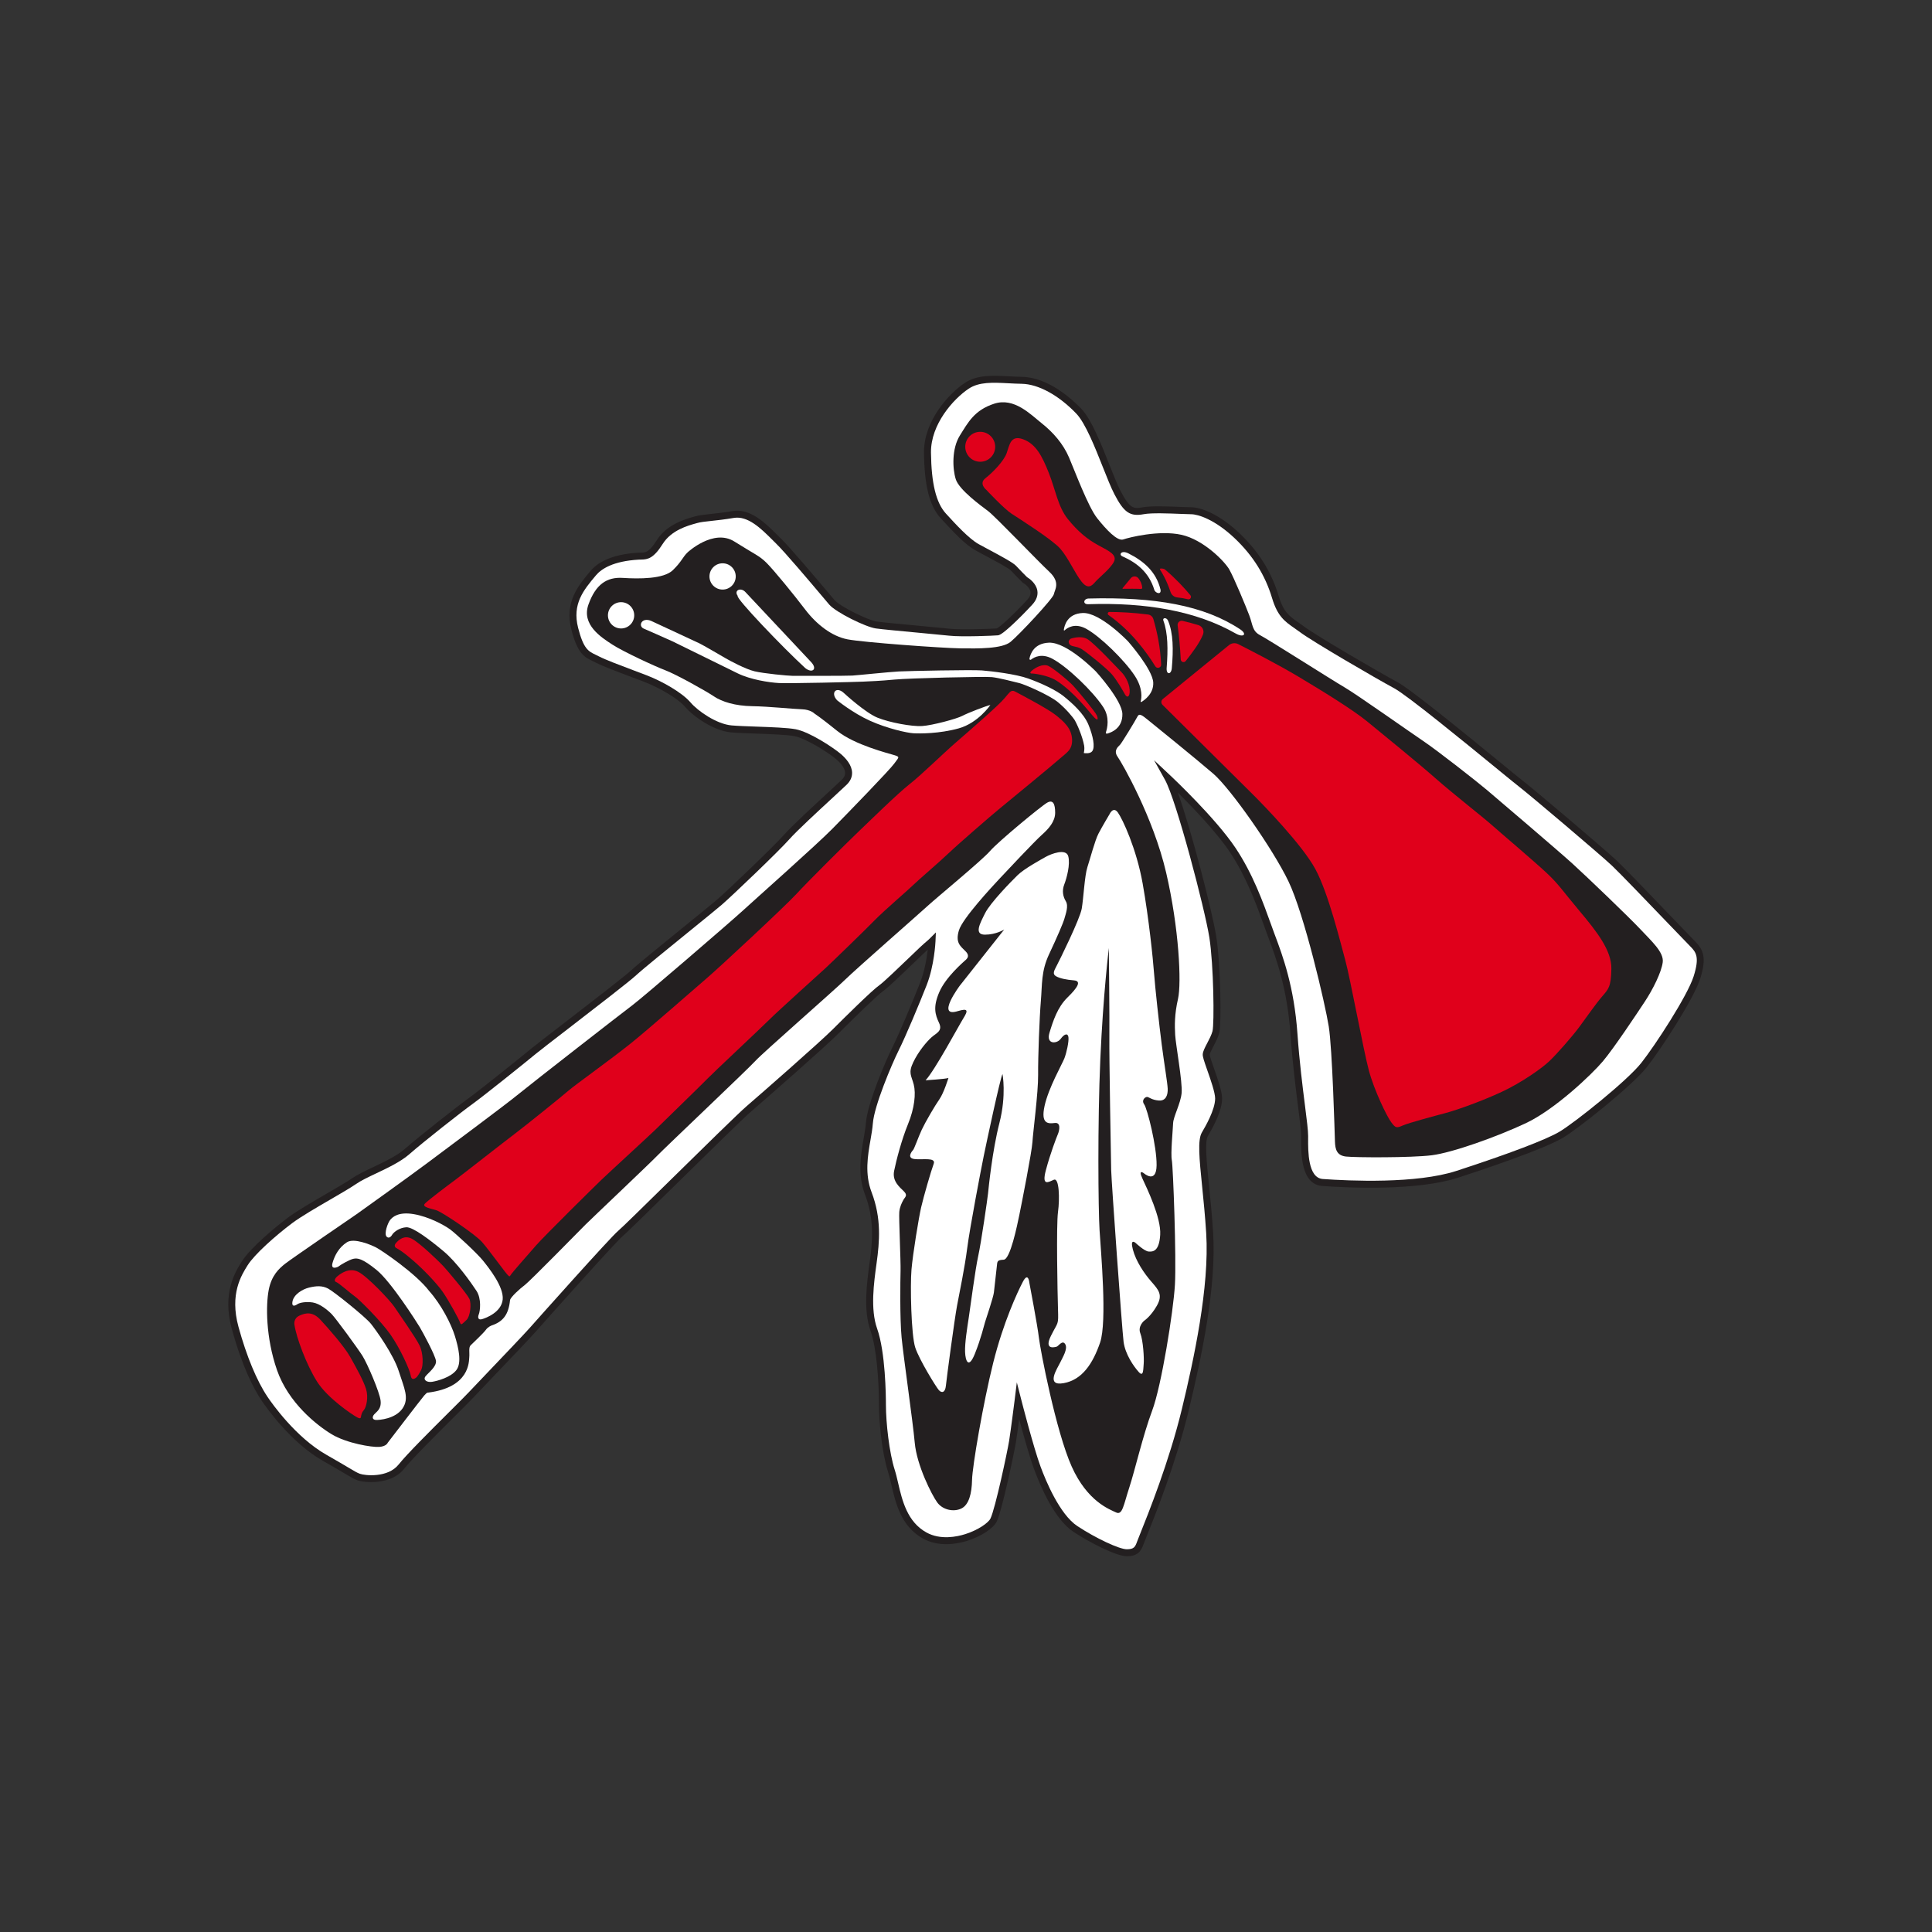
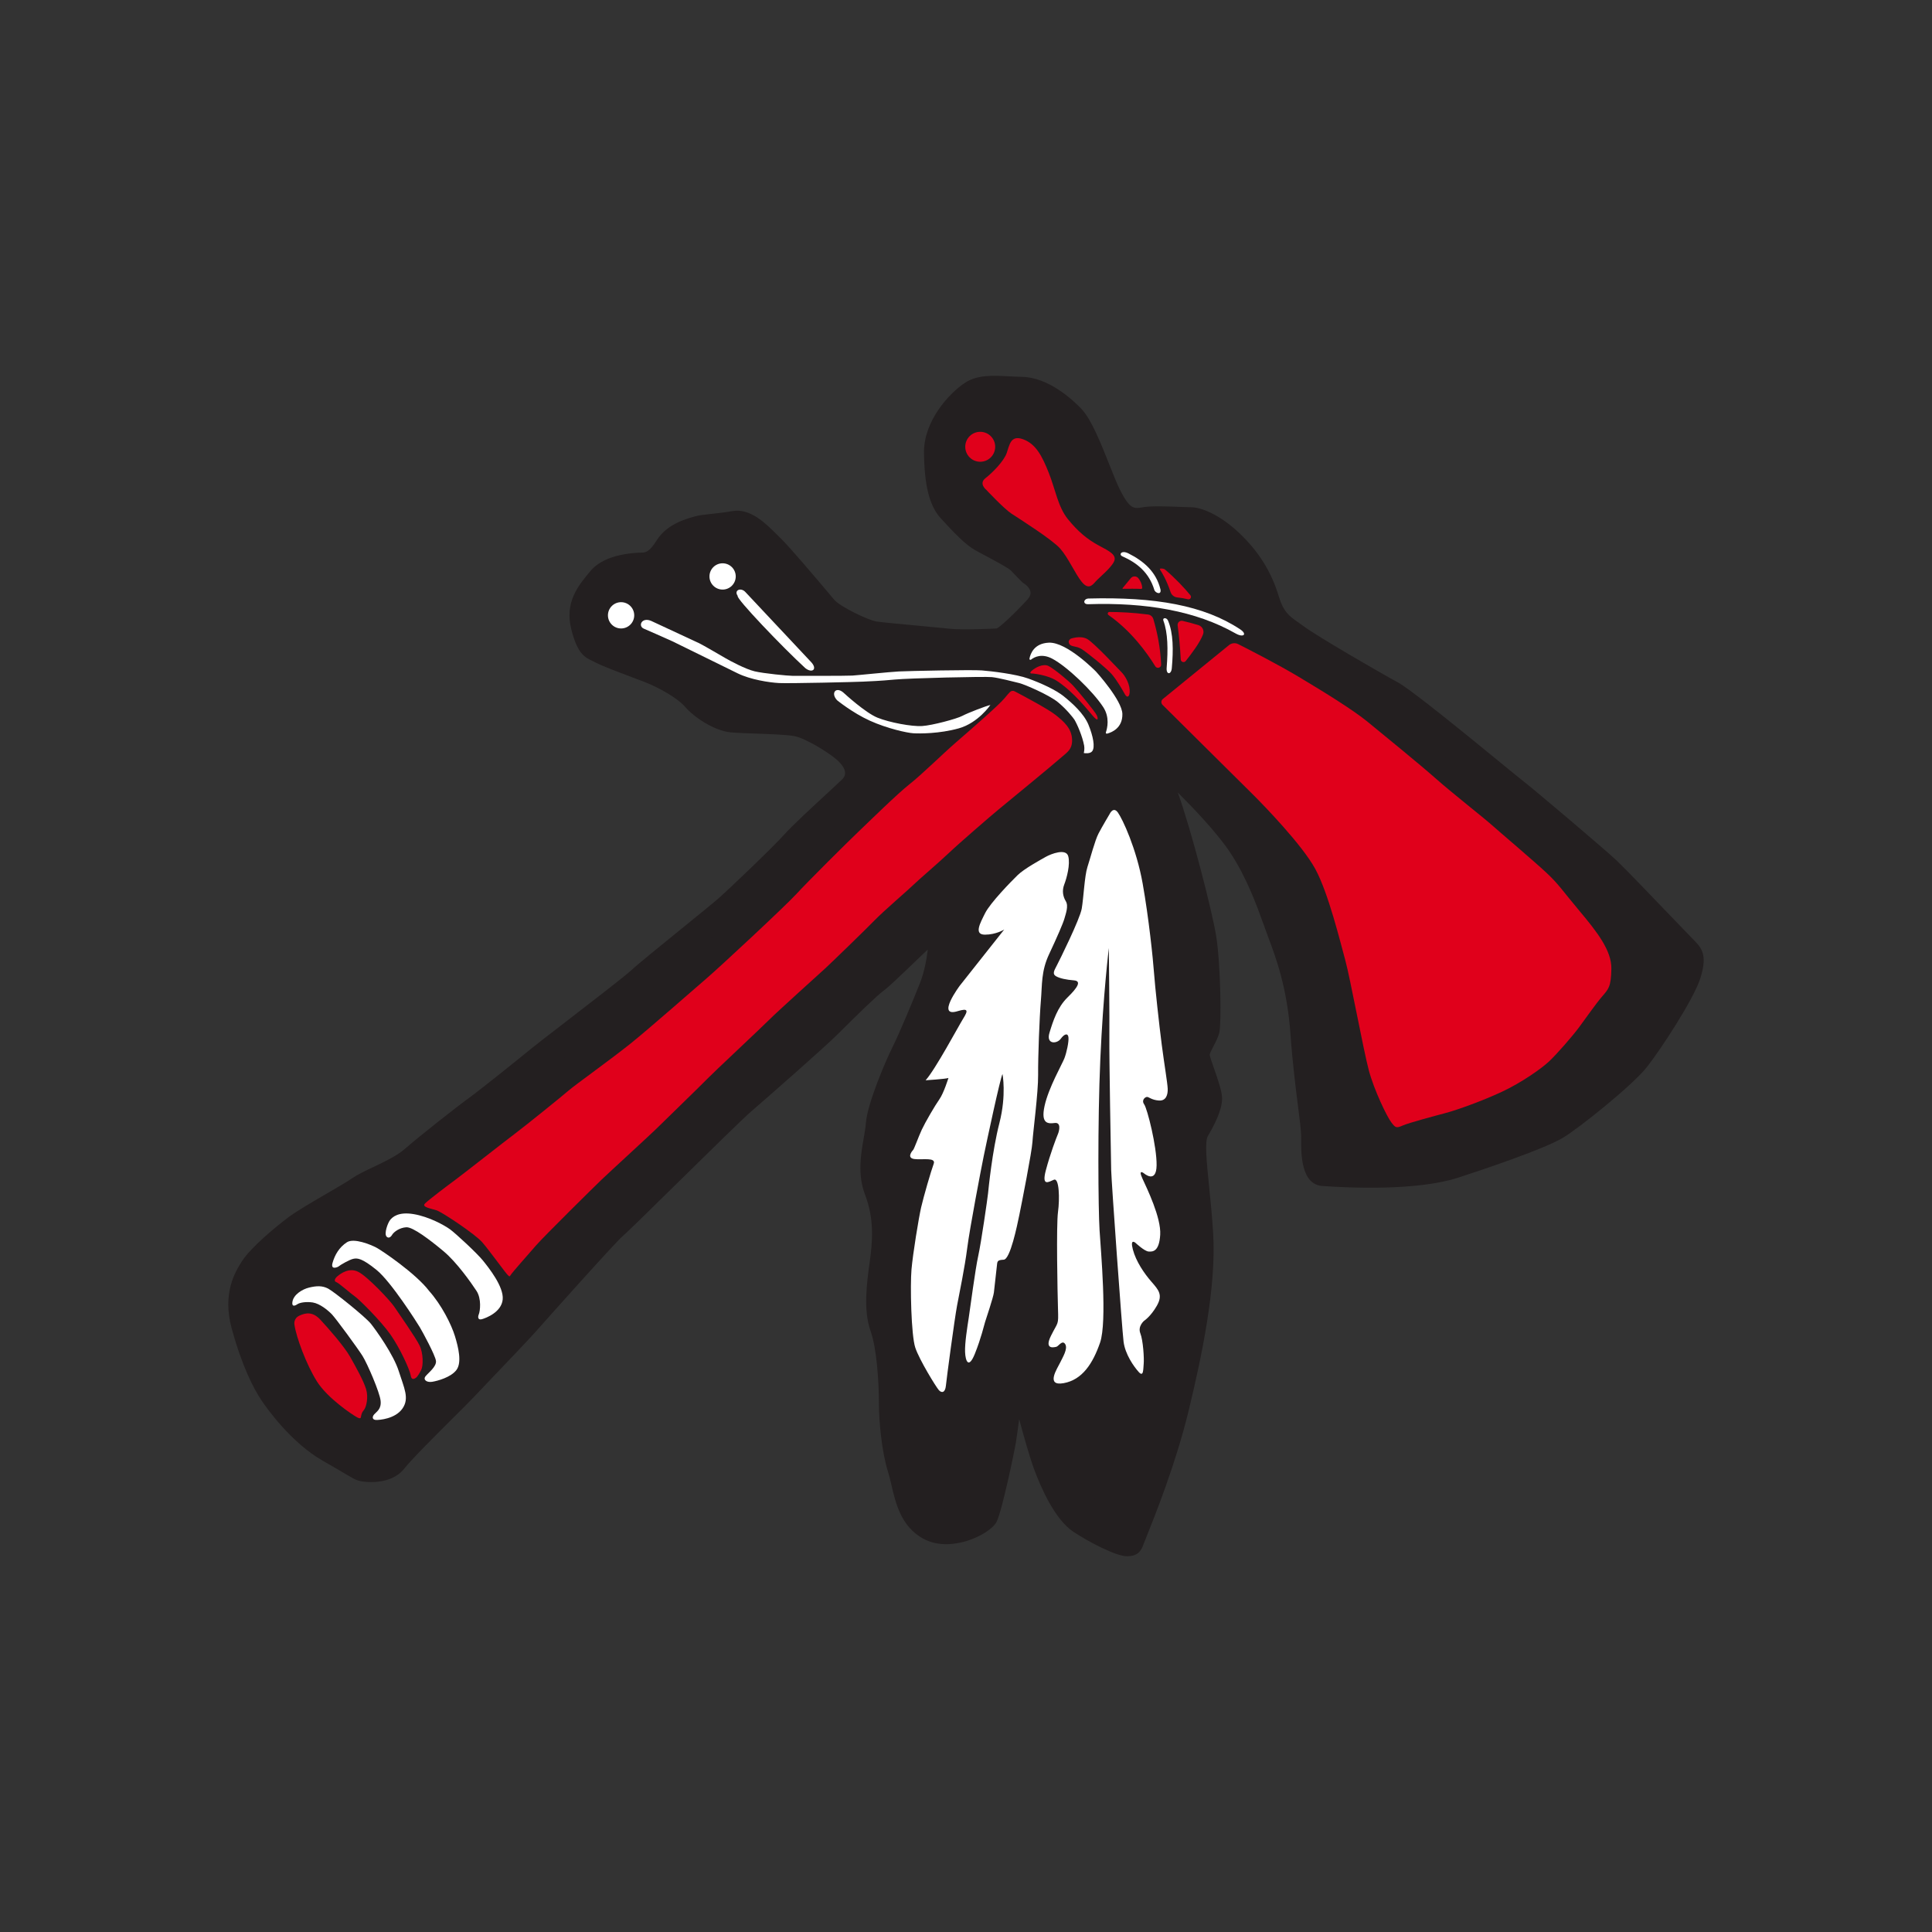
<svg xmlns="http://www.w3.org/2000/svg" version="1.1" id="Layer_1" x="0px" y="0px" viewBox="0 0 1728 1728" style="enable-background:new 0 0 1728 1728;" xml:space="preserve">
  <rect x="0" y="0" width="1728" height="1728" fill="#333333" stroke="none" />
  <style type="text/css">
	.st0{fill:#231F20;}
	.st1{fill:#FFFFFF;}
	.st2{fill:#E0001B;}
</style>
  <path class="st0" d="M1007.77,1391.9c-9.54,0-33.76-12.63-47.58-21.75c-16.81-11.1-29.38-40.04-35.37-56.31  c-4-10.85-9.53-30.67-13.27-44.57c-1,7.59-2.15,16.01-2.89,20.59c-1.38,8.55-12.26,60.83-17.2,71.04  c-2.93,6.05-13.92,13.26-26.14,17.14c-8.6,2.73-25.19,6.11-39.73-1.92c-19.69-10.88-24.51-31.6-28.37-48.24  c-0.97-4.16-1.88-8.1-2.94-11.4c-5.62-17.53-8.15-45.67-8.15-60.05c0-20.73-1.97-50.47-7.51-66.05  c-6.67-18.73-3.29-43.19-0.83-61.05l0.06-0.44c2.54-18.4,4.31-38.21-4.13-60.33c-6.88-18.03-3.78-35.82-1.29-50.12  c0.88-5.03,1.71-9.79,2.02-14.01c1.25-16.91,17.25-54.73,23.71-67.65c6.28-12.57,18.45-41.71,24.82-57.92  c4.04-10.29,5.95-22.05,6.81-29.54c-1.72,1.54-6.15,5.8-10.81,10.28c-13.51,12.98-25.01,23.95-28.87,26.65  c-5.13,3.59-24.46,22.37-40.83,38.74c-11.96,11.96-65.37,58.77-77.43,69.11c-6.97,5.98-38.84,37.29-66.95,64.91  c-24.16,23.74-45.02,44.24-47.94,46.58c-5.55,4.44-67.89,74.17-78.4,86.12c-4.67,5.31-23.58,25.13-38.78,41.05  c-6.91,7.24-12.87,13.49-16.08,16.89c-3.35,3.55-10.07,10.25-17.87,18.01c-15.74,15.67-37.3,37.14-44.45,46.12  c-11.88,14.93-36.22,12.27-41.7,10.21c-3.08-1.15-4.91-2.24-10.34-5.47c-4.06-2.41-10.2-6.06-20.58-11.97  c-28.52-16.24-50.48-47.5-54.6-53.6c-7.07-10.48-17.47-30.19-26.89-64.63c-8.72-31.87,3.24-50.9,8.99-60.04  c7.77-12.36,30.48-31.12,41.4-39.31c7.92-5.94,22.21-14.23,34.81-21.55c9.21-5.35,17.91-10.4,22.53-13.6  c4.74-3.29,11.55-6.52,18.76-9.93c9.95-4.72,21.24-10.06,28.37-16.32c12.53-11,47.03-38.14,57.18-45.43  c9.78-7.03,47.12-37.02,56.16-44.5c3.32-2.75,14.67-11.49,29.03-22.57c23.07-17.78,54.66-42.13,60.4-47.49  c5.6-5.23,28.29-23.65,48.31-39.9c13.28-10.78,24.74-20.09,28.41-23.27c9.25-8.01,50.17-47.09,59.73-57.88  c6.87-7.76,25.54-24.99,39.17-37.57c5.37-4.96,10.01-9.24,12.41-11.55c2.05-1.98,3.02-4,2.96-6.19c-0.09-3.48-2.85-7.74-7.76-11.98  c-7.15-6.17-27.48-18.92-37.63-20.84c-6.7-1.27-21.28-1.79-34.15-2.25c-8.67-0.31-16.86-0.6-22.49-1.09  c-15.23-1.32-33.53-13.99-40.89-22.63c-6.9-8.1-24.01-17.64-36.61-22.51c-3.46-1.34-7.44-2.83-11.59-4.39  c-12.08-4.54-25.78-9.69-32.12-12.98c-0.9-0.47-1.76-0.88-2.61-1.29c-7.21-3.46-13.43-6.46-18.99-28.1  c-6.32-24.61,6.2-39.5,17.25-52.64c5.56-6.61,17.48-14.78,42.73-16.18l0.11-0.01c0.7-0.04,1.39-0.05,2.07-0.05  c4.07-0.04,7.28-0.07,14.24-11.12c9.01-14.29,25.88-18.97,33.09-20.97l1.32-0.37c3.56-1.02,8.06-1.49,13.75-2.1  c5.24-0.56,11.77-1.25,19.51-2.59c15.9-2.75,29.65,10.94,39.69,20.94c1.15,1.15,2.26,2.25,3.33,3.29  c8.46,8.2,31.78,35.84,42.98,49.12c2.41,2.86,4.25,5.03,5.23,6.18c4.99,5.82,30.03,18.11,37.8,19.26  c4.93,0.73,23.64,2.47,40.14,4.01c10.74,1,20.88,1.95,25.3,2.44c10.54,1.17,38.18,0.02,41.93-0.29c2.79-1.17,15.09-12.4,27.15-25.5  c2.35-2.55,3.35-5.01,2.98-7.3c-0.75-4.58-6.44-7.83-6.5-7.86l-0.39-0.21l-0.31-0.31c-0.29-0.29-7.17-7.17-10.26-10.57  c-1.99-2.19-15.74-9.53-23.96-13.91c-3.02-1.61-5.77-3.08-7.87-4.24c-8.91-4.92-19.29-15.88-30.96-28.64  c-10.02-10.96-14.64-29.07-14.98-58.7c-0.31-27.69,21.64-52.45,36.48-62.34c11.06-7.38,24.86-6.66,39.46-5.91  c3.77,0.19,7.66,0.4,11.56,0.46c23.78,0.39,45.19,20.18,53.3,28.67c8.94,9.36,17.45,30.83,24.96,49.77  c3.68,9.28,7.16,18.05,10.02,23.58c8.36,16.12,11.88,16.16,19.74,14.68c7.61-1.43,23.23-0.79,34.63-0.33  c3.72,0.15,6.93,0.28,8.73,0.28c8.69,0,25.27,6.11,43.39,23.33c17.09,16.24,28.54,34.6,35,56.15c4.29,14.3,9.54,17.95,17.48,23.47  c1.72,1.19,3.49,2.43,5.41,3.87c11.02,8.27,67.65,41.17,83.33,49.61c12.32,6.64,62.99,48.12,93.27,72.9  c9.49,7.77,16.34,13.38,18.57,15.09c9.74,7.46,73.73,61.65,84.27,71.62c7.37,6.96,32.47,33.12,50.79,52.22  c9.42,9.82,16.87,17.58,19.15,19.86c7.71,7.7,10.56,14.97,4.77,33.31c-5.76,18.25-34.94,63.09-47.93,79.49  c-13.03,16.44-60.58,54.44-74.71,62.91c-17.21,10.32-71.19,28.4-93.59,35.69c-36.93,12.02-97.51,9.27-121.84,7.53  c-19.15-1.37-18.99-29.2-18.91-42.58c0-0.75,0.01-1.44,0.01-2.08c0-4.57-1.23-14.25-2.78-26.51c-2.11-16.63-4.99-39.39-6.75-64.38  c-2.93-41.59-12.99-68.48-19.64-86.27l-0.79-2.12c-1-2.67-2.05-5.61-3.19-8.76c-6.59-18.35-15.63-43.47-30.65-66.01  c-11.71-17.57-33.39-40.13-46.5-53.17c12.19,33.85,30.8,106.32,34.32,128.52c4,25.25,4.8,78.51,2.71,86.53  c-1.02,3.91-3.23,8.16-5.19,11.91c-1.52,2.91-3.23,6.2-3.34,7.55c0.03,1.31,2.13,7.29,3.81,12.09c3.41,9.73,7.28,20.76,7.28,27.07  c0,10.62-7.27,24.26-12.74,33.59c-2.91,4.97-1.06,23.32,1.08,44.56c1.26,12.49,2.69,26.65,3.65,42  c3.01,48.17-10.14,110.35-21.93,159.13c-11.45,47.36-30.44,94.63-37.59,112.42c-1.28,3.17-2.2,5.47-2.51,6.38  C1020.45,1387.92,1017.26,1391.9,1007.77,1391.9z" />
-   <path class="st1" d="M909.46,1236.4l4.06,15.88c0.11,0.42,10.81,42.21,17.14,59.41c4.61,12.52,17.06,42.77,32.96,53.26  c16.43,10.85,37.47,20.72,44.15,20.72c6.31,0,7.52-1.85,9.37-7.15c0.37-1.04,1.26-3.27,2.62-6.64  c7.1-17.68,25.97-64.64,37.31-111.56c10.78-44.59,24.77-109.4,21.77-157.28c-0.95-15.23-2.37-29.33-3.63-41.77  c-2.53-25.06-4.2-41.62-0.26-48.34c2.94-5.01,11.88-20.27,11.88-30.43c0-5.25-4-16.67-6.93-25.01c-3.14-8.95-4.31-12.52-4.15-14.63  c0.2-2.62,1.89-5.86,4.03-9.95c1.8-3.45,3.84-7.37,4.68-10.6c1.7-6.51,1.11-59.11-2.83-83.99c-4.03-25.4-29.45-122.55-39.66-140.86  l-9.75-17.5l14.61,13.71c1.64,1.54,40.48,38.1,58.33,64.87c15.45,23.17,24.63,48.71,31.33,67.35c1.12,3.13,2.17,6.04,3.16,8.7  l0.79,2.12c6.78,18.13,17.03,45.53,20.02,88.02c1.75,24.81,4.62,47.48,6.72,64.04c1.64,12.96,2.83,22.33,2.83,27.29  c0,0.65,0,1.36-0.01,2.12c-0.07,11.48-0.21,35.38,13.12,36.33c23.97,1.71,83.59,4.43,119.47-7.24  c46.94-15.27,80.59-28.07,92.32-35.11c13.84-8.3,60.34-45.42,73.03-61.44c12.42-15.67,41.41-60.18,46.87-77.49  c5.43-17.21,2.31-21.48-3.23-27.02c-2.32-2.32-9.79-10.1-19.24-19.95c-18.28-19.05-43.31-45.15-50.57-52.01  c-10.48-9.9-74.1-63.78-83.78-71.2c-2.32-1.78-9.2-7.41-18.73-15.21c-28.13-23.03-80.48-65.89-92.27-72.24  c-15.78-8.5-72.91-41.71-84.11-50.11c-1.83-1.37-3.56-2.57-5.23-3.74c-8.37-5.82-14.98-10.41-19.89-26.79  c-6.14-20.48-17.05-37.96-33.33-53.42c-17.96-17.06-33.03-21.61-39.1-21.61c-1.93,0-5.04-0.13-8.98-0.29  c-10.48-0.42-26.32-1.06-33.23,0.23c-12.4,2.32-17.83-1.36-26.43-17.94c-3.01-5.81-6.55-14.72-10.29-24.15  c-6.94-17.5-15.58-39.29-23.67-47.77c-15.75-16.5-34.03-26.49-48.89-26.74c-4.01-0.07-7.96-0.27-11.78-0.47  c-14.14-0.73-26.34-1.36-35.68,4.87c-13.7,9.14-33.98,31.88-33.7,57.08c0.31,27.61,4.55,44.95,13.34,54.57  c8.7,9.52,20.63,22.56,29.37,27.38c2.08,1.15,4.81,2.6,7.79,4.2c13.42,7.16,23.11,12.44,25.63,15.21c2.65,2.92,8.44,8.74,9.78,10.08  c1.73,1.05,8.13,5.36,9.22,12.07c0.7,4.28-0.83,8.5-4.54,12.53c-5.55,6.03-12.1,12.64-17.52,17.68  c-10.17,9.46-12.19,9.66-13.39,9.78c-3.03,0.3-32.05,1.57-43.44,0.3c-4.37-0.49-14.49-1.43-25.19-2.43  c-16.59-1.55-35.39-3.3-40.48-4.05c-9.19-1.36-35.61-14.36-41.62-21.37c-0.99-1.16-2.84-3.35-5.26-6.22  c-11.14-13.21-34.32-40.68-42.56-48.67c-1.09-1.05-2.22-2.18-3.39-3.35c-9.58-9.54-21.51-21.42-34.23-19.21  c-7.94,1.37-14.58,2.08-19.91,2.65c-5.4,0.57-9.66,1.03-12.7,1.9c-0.41,0.12-0.87,0.24-1.36,0.38c-7.06,1.96-21.76,6.04-29.48,18.29  c-8.15,12.92-13.2,13.96-19.46,14.02c-0.58,0.01-1.18,0.01-1.78,0.04l-0.11,0.01c-23.03,1.28-33.54,8.3-38.31,13.97  c-11.06,13.15-21.51,25.58-15.99,47.08c4.84,18.83,9.14,20.9,15.65,24.03c0.9,0.43,1.82,0.88,2.77,1.37  c6.02,3.12,19.53,8.2,31.45,12.68c4.17,1.57,8.17,3.07,11.64,4.41c13.65,5.27,31.46,15.31,39.11,24.28  c6.5,7.62,23.29,19.3,36.68,20.46c5.47,0.48,13.58,0.77,22.17,1.07c13.73,0.49,27.92,1,35.08,2.35  c12.49,2.36,34.08,16.67,40.55,22.25c4.43,3.82,9.74,9.79,9.92,16.53c0.11,3.98-1.53,7.63-4.87,10.85  c-2.44,2.35-7.1,6.66-12.5,11.64c-13.53,12.49-32.07,29.6-38.73,37.12c-9.67,10.92-50.99,50.38-60.31,58.46  c-3.75,3.25-15.25,12.59-28.57,23.4c-18.95,15.39-42.54,34.54-47.99,39.62c-5.95,5.55-36.39,29.01-60.84,47.87  c-13.75,10.6-25.63,19.75-28.87,22.43c-9.07,7.51-46.62,37.66-56.49,44.76c-10.07,7.24-44.28,34.14-56.71,45.06  c-7.79,6.84-19.49,12.38-29.81,17.27c-6.97,3.3-13.55,6.42-17.87,9.42c-4.82,3.35-13.63,8.46-22.95,13.87  c-12.46,7.23-26.57,15.43-34.2,21.15c-15.23,11.42-33.81,28.02-39.86,37.64c-5.68,9.03-16.25,25.85-8.25,55.08  c7.18,26.23,16.43,48.53,26.05,62.79c3.98,5.9,25.2,36.11,52.52,51.67c10.43,5.94,16.59,9.6,20.68,12.03c5.35,3.18,6.79,4.04,9.35,5  c4.4,1.65,25.02,3.83,34.63-8.26c7.37-9.27,28.19-30,44.93-46.66c7.75-7.72,14.45-14.39,17.73-17.87  c3.22-3.41,9.19-9.67,16.11-16.92c15.16-15.88,34.02-35.65,38.61-40.87c4.58-5.2,72.63-81.62,79.19-86.87  c2.67-2.14,24.43-23.52,47.47-46.16c28.18-27.69,60.13-59.08,67.26-65.2c12.03-10.31,65.23-56.93,77.08-68.78  c10.3-10.3,34.97-34.76,41.66-39.44c3.78-2.64,18.43-16.72,28.12-26.04c6.65-6.39,10.47-10.05,11.71-11.06  c3.2-2.62,4.99-4.39,5-4.41l5.67-5.65l-0.35,8c-0.04,0.88-1.03,21.65-7.91,39.17c-6.41,16.32-18.68,45.7-25.05,58.43  c-6.09,12.18-21.9,49.5-23.07,65.32c-0.34,4.53-1.19,9.43-2.09,14.62c-2.48,14.25-5.29,30.4,0.97,46.83  c8.97,23.5,7.13,44.21,4.48,63.4l-0.06,0.44c-2.38,17.22-5.63,40.82,0.52,58.11c7.5,21.06,7.88,60.46,7.88,68.14  c0,16.19,3,43.02,7.85,58.15c1.14,3.55,2.08,7.6,3.08,11.89c3.59,15.44,8.05,34.65,25.32,44.2c12.49,6.9,27.18,3.86,34.83,1.43  c11.45-3.64,20.55-10.05,22.42-13.91c4.32-8.94,15.1-59.68,16.66-69.32c1.51-9.38,4.88-35.95,4.91-36.21L909.46,1236.4z" />
  <g>
    <path id="Black_1_" class="st0" d="M615.02,494.02c0,0,23.08-21.47,41.78-9.7c18.7,11.77,22.39,12.7,28.86,19.16   c6.46,6.46,24.24,28.16,34.4,41.55c10.16,13.39,23.78,24.01,37.86,26.78c14.08,2.77,84.72,7.85,100.88,8.08   c16.16,0.23,37.4,0.46,45.02-5.77c7.62-6.23,38.09-38.78,38.78-42.71c0.69-3.92,6.23-10.39-4.16-20.08s-48.25-49.4-54.71-54.25   c-6.46-4.85-25.85-18.93-28.86-28.39c-3-9.46-3.69-27.47,3.69-39.24c7.39-11.77,12.93-22.62,30.7-28.39   c17.78-5.77,32.32,9.46,42.48,17.54c10.16,8.08,19.16,18.24,24.47,30.7s17.08,44.09,25.16,54.25s18.01,20.78,23.32,18.93   s32.09-8.54,51.94-4.16c19.85,4.39,38.78,23.78,42.94,31.16c4.16,7.39,14.54,32.32,17.78,40.86c3.23,8.54,2.54,14.08,9.7,17.78   c7.16,3.69,64.41,40.17,75.49,46.63c11.08,6.46,57.71,39.47,70.41,48.02c12.7,8.54,48.02,36.24,57.02,43.86   s63.71,54.25,76.18,65.56c12.47,11.31,51.25,48.48,60.94,58.87c9.7,10.39,21.24,20.55,20.08,29.55c-1.15,9-8.77,24.24-15.93,35.09   c-7.16,10.85-27.7,41.78-37.63,53.56c-9.93,11.77-42.94,43.17-69.02,55.4s-65.56,26.32-84.03,28.63   c-18.47,2.31-68.33,2.08-76.64,1.15c-8.31-0.92-9.7-6.46-9.93-13.39s-2.31-82.64-5.54-102.96   c-3.23-20.31-21.93-100.42-36.01-129.74c-14.08-29.32-51.94-83.11-67.18-96.26c-15.24-13.16-53.79-44.32-58.64-48.25   c-4.85-3.92-7.62-6.23-9.23-3c-1.62,3.23-14.08,23.78-15.7,25.39c-1.62,1.62-6,5.08-2.08,10.62c3.92,5.54,31.86,54.02,43.4,103.65   s13.85,98.8,10.62,112.88c-3.23,14.08-3,24.01-2.54,32.32c0.46,8.31,6.69,42.48,5.77,51.94c-0.92,9.46-7.39,21.01-7.62,27.01   s-2.31,27.24-1.15,33.01c1.15,5.77,4.16,87.72,2.77,111.5c-1.39,23.78-12,90.26-20.31,112.42c-8.31,22.16-15.47,53.56-20.55,69.02   c-5.08,15.47-6,24.93-11.77,22.16s-25.62-9.7-39.71-41.09c-14.08-31.4-28.16-104.8-29.32-115.19c-1.15-10.39-8.54-49.17-8.54-49.17   s-0.92-10.16-5.77-0.92c-4.85,9.23-17.54,36.47-26.55,72.49s-18.7,92.8-18.93,104.8c-0.23,12-2.77,22.39-9.7,25.62   c-6.93,3.23-16.62,1.15-21.47-5.54s-18.24-33.01-20.08-53.33c-1.85-20.31-10.16-77.33-11.77-94.19   c-1.62-16.85-1.15-51.48-0.92-59.79s-1.62-47.55-1.15-52.4s2.31-8.31,3.69-10.85s4.16-3.92,0.46-7.62   c-3.69-3.69-10.62-9-8.77-18.24c1.85-9.23,6.69-27.93,12.47-42.01c5.77-14.08,7.16-27.24,5.08-35.32   c-2.08-8.08-5.08-10.16-0.46-19.85c4.62-9.7,12-18.47,16.39-22.39c4.39-3.92,10.16-5.54,6.69-12.93   c-3.46-7.39-5.54-14.08,0.23-27.47s21.24-26.55,22.39-27.7s6-3.92,1.15-8.77c-4.85-4.85-9.23-7.85-6-18.7   c3.23-10.85,30.24-39.71,36.24-46.17c6-6.46,31.63-33.7,37.86-39.24c6.23-5.54,12-12,12-19.85s-1.85-12-7.16-9   c-5.31,3-43.86,34.86-51.02,43.17c-7.16,8.31-47.32,41.32-55.63,48.94c-8.31,7.62-63.71,56.1-73.87,66.02s-74.1,65.79-80.33,72.72   c-6.23,6.93-80.57,77.33-87.72,84.72c-7.16,7.39-59.56,57.02-64.41,61.87c-4.85,4.85-49.4,50.32-54.02,53.79   c-4.62,3.46-12.85,10.93-13.39,13.62c-1.31,13.08-6.31,19.31-16.39,22.7c0,0-3.31,1.15-5.23,3.92s-11.85,12.08-13.7,13.93   c-1.85,1.85-0.77,6.69-1.15,10.54c-0.38,3.85,0.62,27.01-36.94,31.7c0,0-0.62-0.62-3.39,2.62c-2.77,3.23-32.63,42.25-32.63,42.25   s-1.15,3.23-7.62,3.69c-6.46,0.46-29.09-3.23-42.48-11.31c-13.39-8.08-38.78-28.16-48.94-57.48c-10.16-29.32-9.93-58.4-7.39-71.56   s9.23-19.16,14.77-23.55c5.54-4.39,63.94-44.32,63.94-44.32s48.48-34.63,64.41-46.63c15.93-12,67.64-50.32,80.33-60.71   c12.7-10.39,92.8-72.72,102.03-79.64s87.03-73.87,98.34-84.26s66.02-58.87,80.33-73.41c14.31-14.54,51.71-53.09,55.4-58.4   s5.54-5.77,0.23-7.39c-5.31-1.62-35.78-9.23-51.25-21.7c-15.47-12.47-20.31-15.47-20.31-15.47s-3.46-3.69-11.31-3.92   s-29.55-2.54-44.55-2.77c-15.01-0.23-27.01-3.92-34.17-8.77c-7.16-4.85-33.7-19.62-43.4-23.32s-37.63-16.62-47.55-23.08   c-9.93-6.46-27.7-17.78-21.24-35.78s16.39-24.7,30.7-23.78c14.31,0.92,36.59,1.1,44.78-6.93   C609.92,502.05,610.52,498.29,615.02,494.02z" />
  </g>
  <path class="st0" d="M891.43,562.08C891.43,562.08,891.42,562.08,891.43,562.08C891.43,562.08,891.43,562.08,891.43,562.08z" />
  <g id="White_2_">
    <g id="White_3_">
      <path class="st1" d="M973.26,540.41c51.63-1.7,96.39,5.96,131.93,26.18c7.17,4.03,10.63,0.63,3.95-3.76    c-32.35-21.4-76-29.06-135.73-27.51C968.93,535.67,968.32,540.58,973.26,540.41z" />
      <path class="st1" d="M1003.73,497.54c13.42,5.85,24.02,14.7,28.66,29.92c0.77,2.95,6.67,5.14,5.52-0.35    c-3.89-15.84-14.96-25.26-28.77-32.22C1002.84,491.83,1000.58,496.08,1003.73,497.54z" />
      <path class="st1" d="M1040.55,555.12c-1.08-2.73,2.85-3.14,4.16,0c4.77,11.36,4.78,26.25,3.39,42.17c-0.38,6.39-5.19,6.46-4.62,0    C1044.74,581.03,1044.63,566.13,1040.55,555.12z" />
-       <path class="st1" d="M951.48,563.4c-0.05,0.4,0.42,0.66,0.72,0.38c2.27-2.13,9.04-6.99,19.24-1.43    c12.7,6.93,34.63,28.39,43.63,42.25c7.3,11.24,5.95,19.89,5.18,22.76c-0.1,0.38,0.3,0.68,0.64,0.48    c2.86-1.72,11.05-7.52,10.58-17.35c-0.58-11.89-22.51-36.82-22.51-36.82s-24.93-26.09-40.63-25.39    C954.62,548.88,952,559.44,951.48,563.4z" />
      <path class="st1" d="M920.75,589.13c-0.16,0.8,0.77,1.36,1.41,0.85c2.96-2.35,9.63-5.86,19.19-0.74    c13.22,7.1,36.17,29.02,45.44,43.28c5.96,9.17,3.56,18.91,2.31,22.54c-0.23,0.67,0.37,1.31,1.05,1.13c4-1.04,14-4.91,13.71-17.64    c-0.28-12.19-23.44-37.72-23.44-37.72s-25.97-26.72-42.32-26.02C925.05,575.39,921.65,584.47,920.75,589.13z" />
      <path class="st1" d="M350.81,1104.27c0,0-2.31,4.39-4.96,1.85s1.04-12.47,3.12-15.01c2.08-2.54,7.27-7.5,21.01-5.19    c13.74,2.31,27.47,9.93,32.55,13.62c5.08,3.69,24.24,21.47,29.43,27.93s18.7,23.32,17.66,34.74s-14.89,16.62-18.47,17.66    c-3.58,1.04-4.04-1.62-2.89-4.39c1.15-2.77,2.54-13.85-2.08-20.89c-4.62-7.04-17.54-25.51-29.43-35.44    c-11.89-9.93-27.36-21.82-33.36-21.47S352.43,1101.73,350.81,1104.27z" />
      <path class="st1" d="M302.37,1133.01c0,0-6.93,3.46-4.92-3.54c2-7,5.85-13.85,12.85-18.39c6.35-4.04,21.28,2.15,26.28,4.77    c5,2.62,35.47,23.28,47.17,38.71c11.31,12.7,19.97,30.16,23.12,40.4c3.15,10.23,6.31,23.62,1.46,30.24    c-4.85,6.62-16.93,9.93-21.85,10.7s-8.39-1.92-5.77-5.08s9.77-8.54,9.23-13.54c-0.54-5-12.08-26.24-14.54-30.32    c-2.46-4.08-25.51-40.44-38.55-51.06c-13.04-10.62-17.2-10.73-20.66-10.04C312.72,1126.54,304.83,1131.05,302.37,1133.01z" />
      <path class="st1" d="M265.63,1166.71c0,0-5.08,3.69-4.04-2.54c1.04-6.23,8.66-11.08,15.01-12.58c6.35-1.5,11.54-1.85,16.85,0.92    c5.31,2.77,33.59,25.51,38.32,31.51c4.73,6,20.2,27.47,24.93,42.48c4.73,15.01,9.7,24.12,3.23,33.36    c-6.46,9.23-20.66,10.27-23.66,10.16c-3-0.12-3.81-2.42-1.62-4.96s6.58-4.62,5.77-12.23c-0.81-7.62-11.89-33.24-16.16-40.05    c-4.27-6.81-23.89-33.59-27.47-37.28c-3.58-3.69-10.62-9.49-17.05-10.56C273.94,1164.09,268.14,1164.89,265.63,1166.71z" />
      <circle class="st1" cx="555.5" cy="550.35" r="11.75" />
      <circle class="st1" cx="646.3" cy="515.57" r="11.75" />
      <path class="st1" d="M666.88,529.73l58.64,62.48c5.91,6.39,0.92,10.23-5.23,5.39c-20.08-18.39-62.52-62.75-60.48-64.64    C656.17,527.9,662.69,524.96,666.88,529.73z" />
      <path class="st1" d="M576,562.35c-5.66-2.23-2.19-10.62,6.35-7.04c0,0,40.05,18.58,43.17,20.08c3.12,1.5,19.16,10.85,23.32,13.27    c4.16,2.42,17.89,9.81,26.09,11.77s30.01,4.04,33.93,4.04c3.92,0,48.25,0.12,53.56-0.23c5.31-0.35,32.9-3.23,41.55-3.69    c8.66-0.46,65.56-1.62,74.22-0.92c8.66,0.69,30.36,3.23,41.55,7.27c11.2,4.04,24.47,10.04,31.74,15.93    c7.27,5.89,17.89,15.24,22.05,25.39c4.16,10.16,6.12,20.08,3.35,23.66c-1.76,2.36-6.23,1.85-7.31,1.69    c-0.13-0.02-0.21-0.13-0.18-0.26c0.19-0.79,0.77-3.59,0.29-6.36c-1.62-8.73-6.28-19.23-8.73-23.32    c-1.39-2.01-7.04-9.27-14.77-15.62c-7.73-6.35-29.43-15.81-34.63-17.08c-5.19-1.27-18.01-4.62-24.35-5.31    c-6.35-0.69-74.1,0.92-87.14,2.19c-13.04,1.27-21.7,1.5-28.16,1.85s-66.02,1.73-75.03,1.27c-9-0.46-25.74-3.12-37.05-8.66    c-11.31-5.54-53.21-26.2-58.29-28.63C596.43,571.24,576,562.35,576,562.35z" />
      <path class="st1" d="M748.68,626.3c-6.21-6.7-0.58-13.04,6.46-6.12c0,0,18.81,17.31,29.66,21.7c10.85,4.39,30.82,8.08,39.94,7.5    c9.12-0.58,31.05-6.46,36.01-9.12c4.96-2.65,21.82-9.12,25.05-9.7c0,0-10.85,16.04-28.28,20.89c-17.43,4.85-35.09,4.73-40.63,4.39    s-23.2-4.16-38.78-11.2C762.53,637.61,748.68,626.3,748.68,626.3z" />
    </g>
    <path class="st1" d="M898.19,831.37l-39.71,50.17c0,0-21.85,29.16-1.69,22.78c9.23-2.77,9.16-0.46,4.85,6.46   c-4.31,6.93-25.24,46.09-33.78,55.44c0,0,18.12-1.15,20.43-2.08c0,0-4.12,13.43-8.12,19.12c-4,5.69-12.62,20.47-15.7,27.09   c-3.08,6.62-6.77,17.24-7.85,18.31c-1.08,1.08-5.85,7.08,1.23,8c7.08,0.92,19.55-1.85,17.24,4.31s-9.08,29.55-11.23,38.94   c-2.15,9.39-7.39,41.4-8.62,55.56c-1.23,14.16-0.31,58.79,3.39,69.87c3.69,11.08,18.62,35.24,21.08,38.01   c2.46,2.77,5.69,2.46,6.31-4c0.62-6.46,7.69-59.4,10-71.72s6.77-33.4,9.08-51.4s12.31-70.33,14.77-82.34   c2.46-12,14.77-69.72,16.77-73.26c0,0,3.69,18.62-2.77,43.86c-6.46,25.24-9.7,58.48-10.16,62.94c-0.46,4.46-6.16,44.17-8.77,55.87   s-7.08,46.02-8.46,55.1c-1.39,9.08-3.62,22.85-3.31,30.86s3.15,15.54,8.77,1.54s8.16-25.32,9.08-28.24s7.39-22.16,7.93-26.55   c0.54-4.39,2.15-18.7,2.62-23.39c0.46-4.69,0.31-5.62,6.16-5.93c5.85-0.31,12-30.47,14-40.17c2-9.7,11.23-56.63,11.7-65.1   c0.46-8.46,5.23-44.17,5.08-60.02c-0.15-15.85,1.23-51.86,2.46-66.33c1.23-14.47,0.15-26.32,7.39-41.71s12.62-27.86,13.7-31.86   c1.08-4,3.85-11.08,1.23-15.39c-2.62-4.31-3.54-9.54-1.39-15.08c2.15-5.54,5.54-18.01,3.54-25.24c-2-7.23-15.24-2.15-20.16,0.62   c-4.92,2.77-19.24,10.62-25.09,16.31c-5.85,5.69-24.47,24.78-29.09,34.01c-4.62,9.23-10.16,19.24-0.15,19.24   S898.19,831.37,898.19,831.37z" />
    <path class="st1" d="M992.45,728.1c0,0,3.23-7.16,7.39-1.39c4.16,5.77,16.62,32.32,22.16,63.48c5.54,31.16,9.23,67.18,10.16,79.87   c0.92,12.7,4.62,46.63,6.93,64.41s5.08,33.93,5.31,39.24c0.23,5.31-1.39,11.08-7.85,10.62s-9-3.23-10.62-3.23   c-1.62,0-5.31,2.77-2.54,6.69c2.77,3.92,11.31,37.63,11.08,54.48c-0.23,16.85-11.31,7.16-11.31,7.16s-5.54-4.39-1.39,4.62   s16.85,35.09,15.93,50.32c-0.92,15.24-6.69,15.24-10.39,15.01c-3.69-0.23-11.54-7.62-11.54-7.62s-5.31-4.85-2.54,5.77   c2.77,10.62,10.16,21.47,16.62,28.86c6.46,7.39,10.39,11.77,4.85,21.47c-5.54,9.7-11.31,13.39-11.31,13.39s-6,4.85-3.46,11.31   c2.54,6.46,3.46,22.62,3,27.24c-0.46,4.62,0,12.23-4.39,7.39c-4.39-4.85-12.23-15.93-13.62-27.24s-10.85-143.13-11.08-153.51   c-0.23-10.39-1.85-103.19-1.62-119.12c0.23-15.93-0.46-74.56-0.46-79.41c0,0-5.08,41.55-7.62,99.26   c-2.54,57.71-1.85,134.12-0.69,153.05s6.93,81.95,0.46,100.65c-6.46,18.7-15.93,33.24-32.55,36.24c-16.62,3-5.54-13.39-3.23-18.24   s7.16-12.47,4.62-16.62c-2.54-4.16-6,1.85-7.85,2.31c-1.85,0.46-11.31,3-4.85-9.93c6.46-12.93,6.69-9,6.23-23.78   c-0.46-14.77-1.62-75.03,0-86.8c1.62-11.77,1.15-30.93-3.69-28.86s-11.08,6.23-7.16-8.54c3.92-14.77,9.35-28.97,10.73-32.2   s3-10.73-2.77-10.04c-5.77,0.69-12.7,1.15-9.12-15.24c3.58-16.39,15.81-37.51,17.78-42.71c1.96-5.19,4.04-14.77,3.58-18.7   c-0.46-3.92-3.58-3.23-6.93,1.39s-13.27,5.19-10.04-5.42c3.23-10.62,7.16-22.85,16.16-31.63s12.7-14.66,5.77-15.24   c-6.93-0.58-12.58-1.73-16.04-3.69c-3.46-1.96-1.85-4.85,0.58-9.46s20.78-41.67,22.39-51.02c1.62-9.35,2.54-29.43,5.08-37.17   c2.54-7.73,6.69-23.78,9.93-30.01C985.76,739.3,992.45,728.1,992.45,728.1z" />
  </g>
  <g id="Red_1_">
    <path class="st2" d="M1064.71,532.41c-5.75-6.99-13.84-15.55-22.79-23.09c-0.87-0.73-2.65-0.85-3.84-0.83   c-0.52,0.01-0.83,0.58-0.54,1.02c1.61,2.4,5.73,8.99,9.42,20.01c0.88,2.64,3.21,4.57,5.99,4.83c3.14,0.29,6.41,0.84,9.47,1.63   C1064.5,536.52,1066.08,534.08,1064.71,532.41z" />
    <path class="st2" d="M1056.08,589.84c-0.64-11.74-1.61-21.83-2.78-30.49c-0.34-2.53,1.95-4.61,4.43-4.03   c4.69,1.1,9.47,2.32,14.28,3.85c3.42,1.09,5.26,4.83,4.01,8.19c-2.7,7.28-10.24,17.31-15.52,23.9   C1059.08,593.04,1056.21,592.12,1056.08,589.84z" />
    <path class="st2" d="M1033.3,595.95c-7.49-12.18-21.53-31.64-41.87-45.88c-1.2-0.84-0.62-2.73,0.85-2.73   c9.12,0.03,20.95,0.55,34.48,2.28c2.27,0.29,4.16,1.88,4.81,4.08c3.53,11.93,6.28,25.67,6.98,40.64   C1038.69,597.26,1034.84,598.44,1033.3,595.95z" />
    <path class="st2" d="M1020.58,526.74c-5.01-0.25-10.51-0.15-16.23-0.11c-0.3,0-0.47-0.35-0.28-0.59l7.27-8.85   c1.79-2.19,5.2-2.19,6.9,0.07c1.77,2.34,3.1,4.98,3.37,8.4C1021.65,526.26,1021.18,526.77,1020.58,526.74z" />
    <circle class="st2" cx="876.72" cy="399.61" r="13.39" />
    <path class="st2" d="M882.18,438.16c0,0-7.08-5.54-0.77-10.47c6.31-4.92,16.31-15.08,18.93-22.32s3.39-16.62,14.77-12.47   c11.39,4.16,16.93,14.93,22.93,30.01c6,15.08,8.16,30.32,17.08,41.4c8.93,11.08,17.7,18.31,27.55,23.55s16.77,8.62,13.54,14.77   c-3.23,6.16-13.08,13.85-16.31,17.54s-6.62,7.39-12.47,0.15s-12-21.55-19.24-29.7c-7.23-8.16-36.78-26.78-43.55-31.24   C897.88,454.93,882.18,438.16,882.18,438.16z" />
    <path class="st2" d="M1040.03,625.22l59.18-48.21c2.33-1.9,5.56-2.25,8.25-0.89c10.12,5.12,35.53,18.14,53.98,29.17   c23.55,14.08,48.94,29.78,61.87,40.4s46.17,37.63,60.48,50.32c14.31,12.7,43.4,35.55,50.09,41.55c6.69,6,38.32,32.78,49.4,43.17   s13.85,15.47,29.55,34.17c15.7,18.7,28.63,35.32,28.39,51.48c-0.23,16.16-2.54,18.24-8.31,24.93   c-5.77,6.69-14.54,19.39-20.55,27.47c-6,8.08-20.08,24.24-27.01,30.7s-24.7,18.93-42.01,27.01c-17.31,8.08-39.71,16.16-50.09,18.93   c-10.39,2.77-33.01,8.77-38.78,11.31s-6.46,1.85-10.16-3c-3.69-4.85-15.24-28.39-20.08-46.63c-4.85-18.24-16.62-82.41-21.01-98.34   c-4.39-15.93-15.01-59.79-26.78-81.49c-11.77-21.7-46.4-57.25-55.4-66.25c-7.97-7.97-67.63-67.09-81.26-80.6   C1038.29,628.96,1038.41,626.54,1040.03,625.22z" />
    <path class="st2" d="M903.32,618.96c1.1-1.11,2.78-1.38,4.16-0.65c7.06,3.7,29.29,15.48,36.15,20.8   c8.2,6.35,14.77,12.47,15.24,22.05c0.46,9.58-4.96,12-10.73,17.2s-48.48,40.28-54.94,45.59c-6.46,5.31-35.09,30.01-44.32,38.78   c-9.23,8.77-27.93,24.7-31.86,28.63c-3.92,3.92-26.55,23.32-34.63,31.63c-8.08,8.31-38.78,38.09-44.32,43.17   s-42.25,38.09-50.09,45.94c-7.85,7.85-50.32,47.55-54.94,52.4c-4.62,4.85-42.48,41.55-46.4,45.48   c-3.92,3.92-42.71,39.47-48.48,45.02c-5.77,5.54-51.02,50.09-58.87,59.1s-21.08,23.93-22.39,26.09c-1.31,2.15-1.31,1.54-3.08-0.15   c-1.77-1.69-16.47-22.01-22.55-29.01c-6.08-7-35.78-26.93-40.94-28.55c-5.16-1.62-13.24-2.85-10.31-5.93   c2.92-3.08,21.24-16.93,27.24-21.31s43.86-34.17,53.09-41.09c9.23-6.93,42.71-33.93,48.25-38.78s37.86-27.93,55.4-42.01   c17.54-14.08,57.02-48.94,68.1-58.4c11.08-9.46,69.95-64.18,80.33-75.49s44.78-45.48,54.94-55.17c10.16-9.7,35.32-34.4,46.17-42.94   c10.85-8.54,29.32-26.78,41.55-37.4c12.23-10.62,38.32-33.24,43.4-39.47C900.68,621.77,902.24,620.05,903.32,618.96z" />
    <path class="st2" d="M263.36,1184.87c0,0-1.23-5.54,4.46-8.16c5.69-2.62,11.85-3.69,18.62,3.54c6.77,7.23,21.39,23.85,26.78,33.4   c5.39,9.54,11.85,21.24,14.16,28.62c2.31,7.39,0.31,16.16-1.85,18.78c-2.15,2.62-2,3.54-2.46,4.92c-0.46,1.39,0.31,3.85-3.69,1.69   c-4-2.15-26.32-16.93-35.86-32.01S264.9,1195.8,263.36,1184.87z" />
    <path class="st2" d="M372.78,1231.66c0,0-4.46,4.46-5.39-1.23c-0.92-5.69-9.85-24.93-18.16-36.78   c-8.31-11.85-27.7-31.24-31.7-34.01c-4-2.77-14.47-12.16-16.77-12.93s-1.39-3.23,1.23-5.39c2.62-2.15,10.31-8,18.62-3.69   c8.31,4.31,28.16,25.39,32.01,31.09c3.85,5.69,19.24,27.7,22.62,34.63c3.39,6.93,3.39,18.01,1.54,21.85   S372.78,1231.66,372.78,1231.66z" />
-     <path class="st2" d="M354.16,1116.08c0,0-2.46-1.54,0-4.31s7.23-7.39,14.16-3.85s24.16,20.16,28.16,24.47   c4,4.31,20.93,24.47,23.24,29.09s0.77,16.16-2.46,19.08s-4.92,5.39-5.69,2.62c-0.77-2.77-10.31-20.16-15.7-27.86   c-5.39-7.69-17.08-19.85-26.16-27.7C360.62,1119.77,358.16,1118.39,354.16,1116.08z" />
    <path class="st2" d="M923.66,602.4c0,0-4.04,0.46-1.04-2.31c3-2.77,10.27-6.93,15.24-4.39c4.96,2.54,17.66,12.93,22.05,17.66   c4.39,4.73,19.74,23.32,21.12,26.55s1.04,5.66-3.23,0.81c-4.27-4.85-17.66-22.16-32.9-31.97   C936.24,603.44,923.66,602.4,923.66,602.4z" />
    <path class="st2" d="M957.59,571.28c0,0,8.77-3.23,14.93,0.31s28.47,27.55,30.78,29.86s6.62,8.77,7.08,15.39   c0.46,6.62-2.31,7.69-4.16,4.31c-1.85-3.39-7.39-13.08-12-18.31s-22.47-19.7-27.09-22.47s-9.08-1.69-10.62-4.31   S956.52,572.2,957.59,571.28z" />
  </g>
</svg>